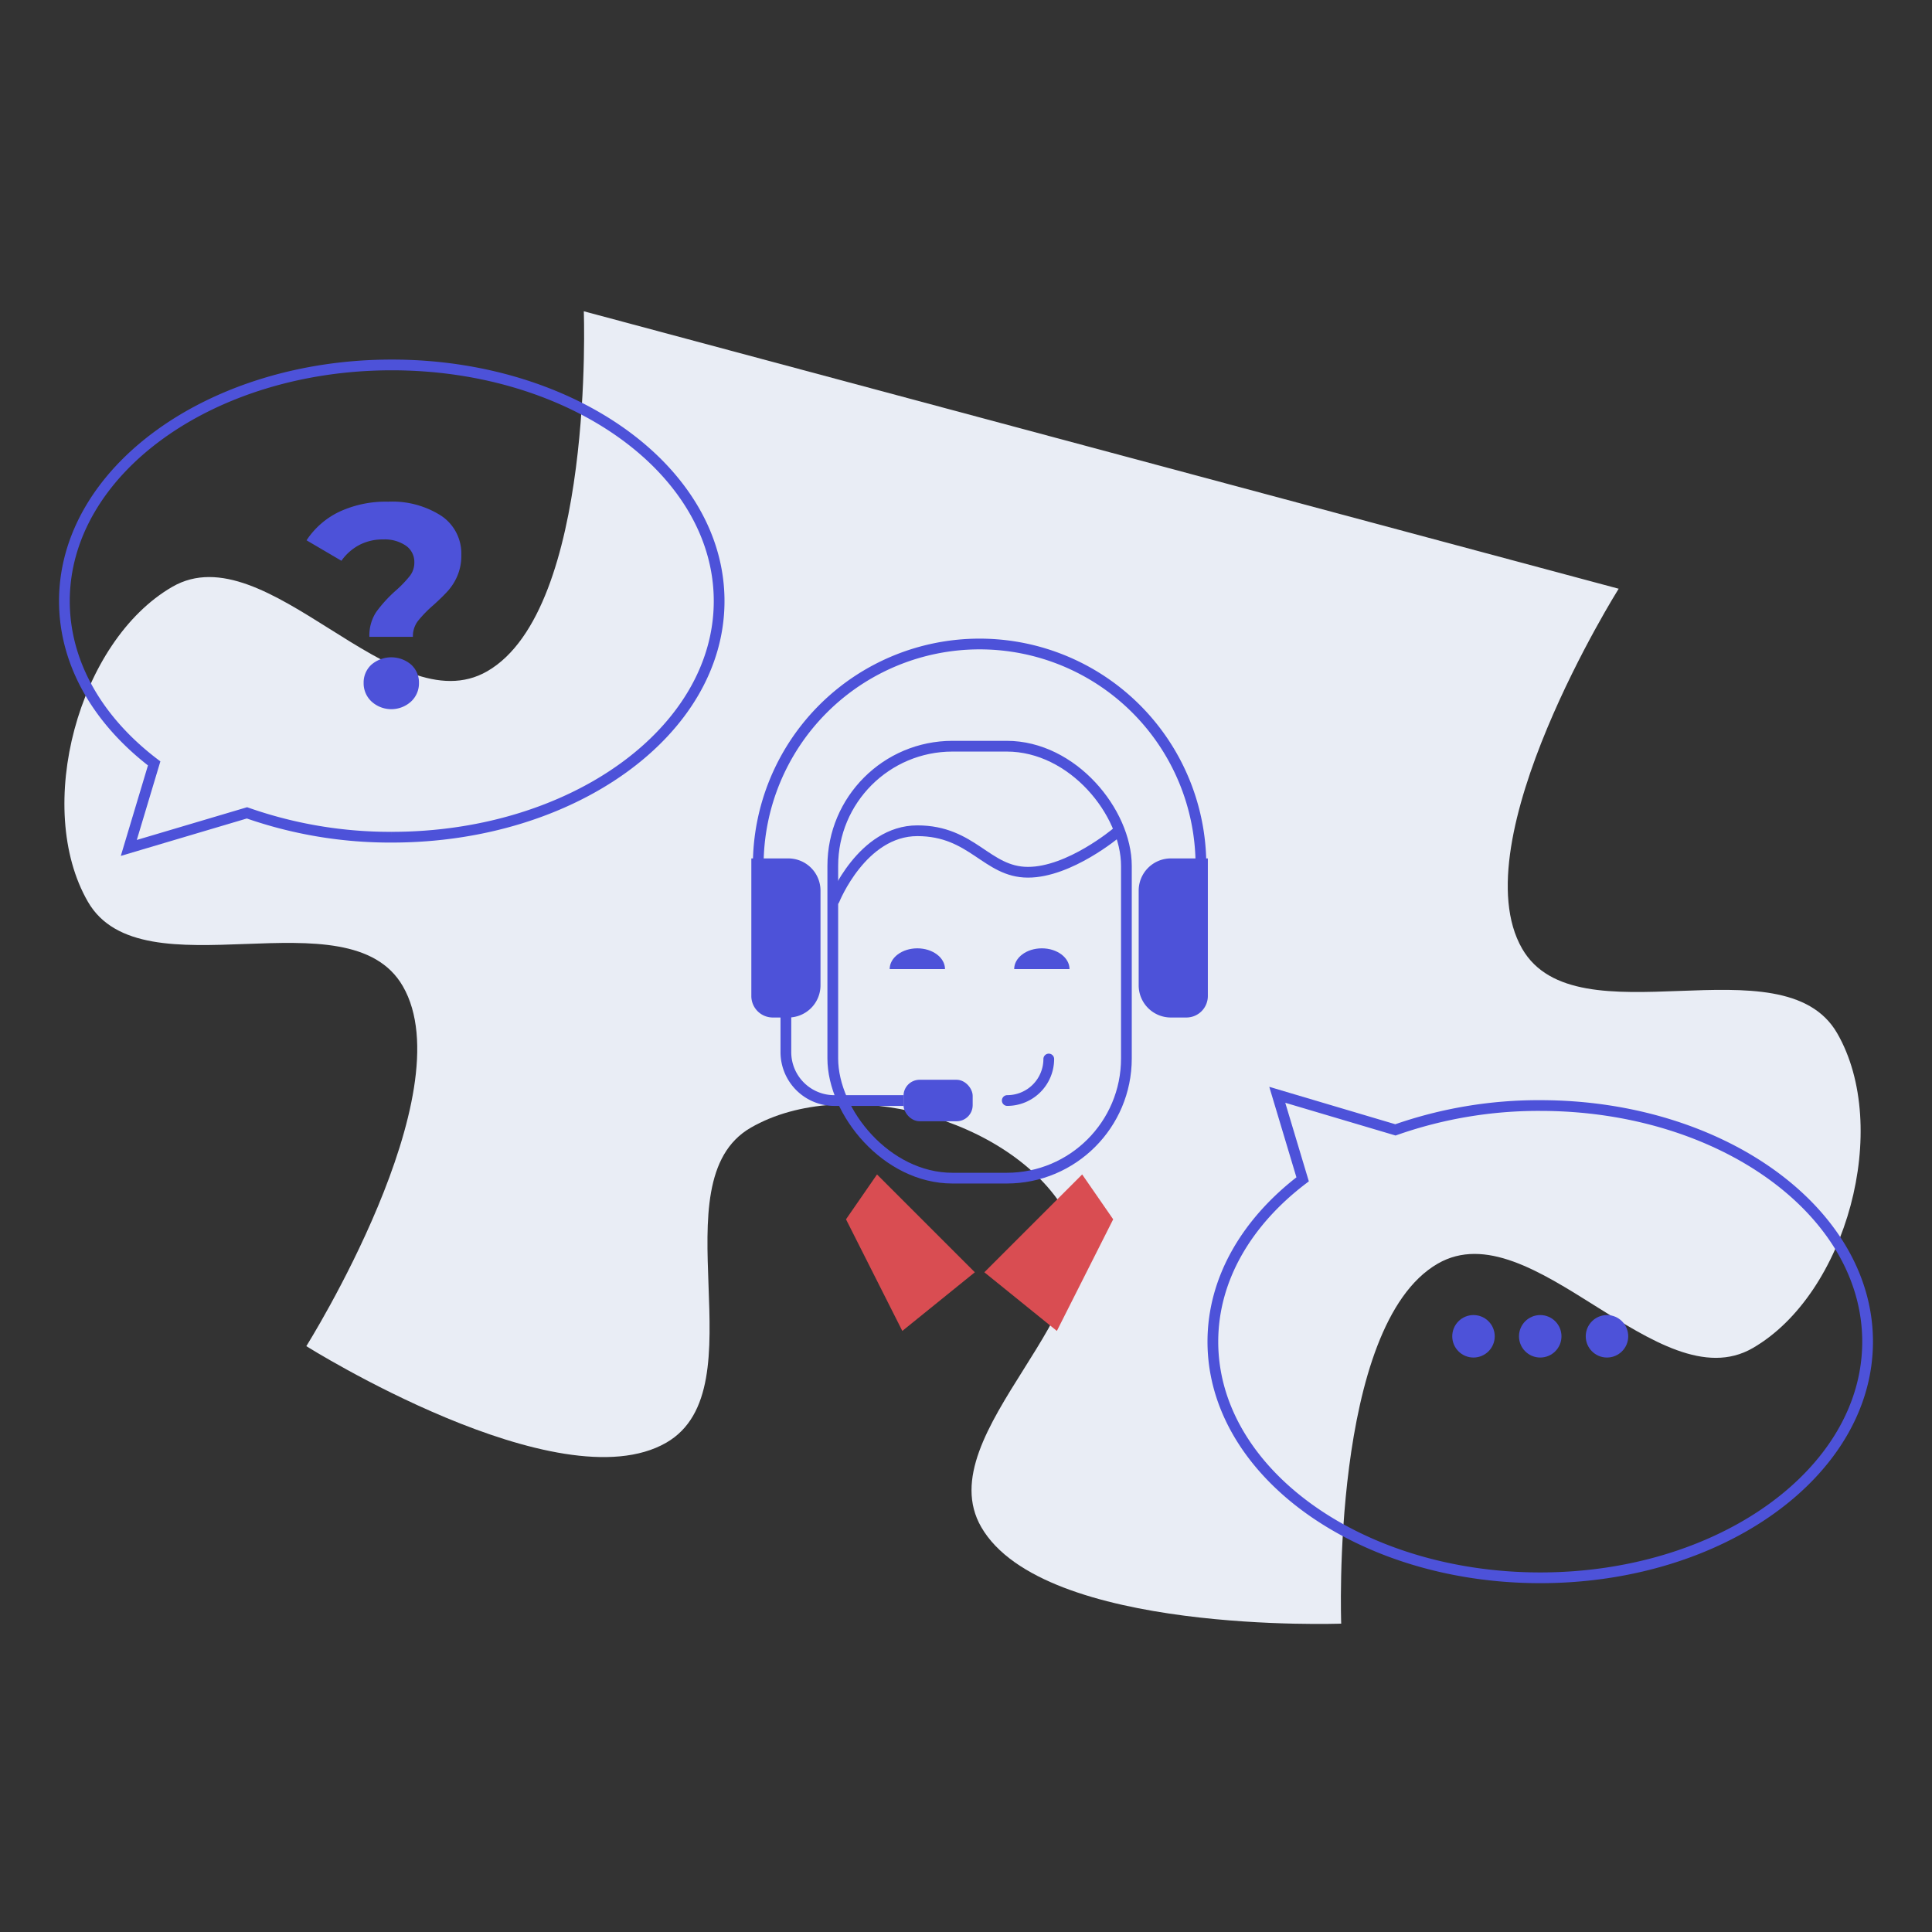
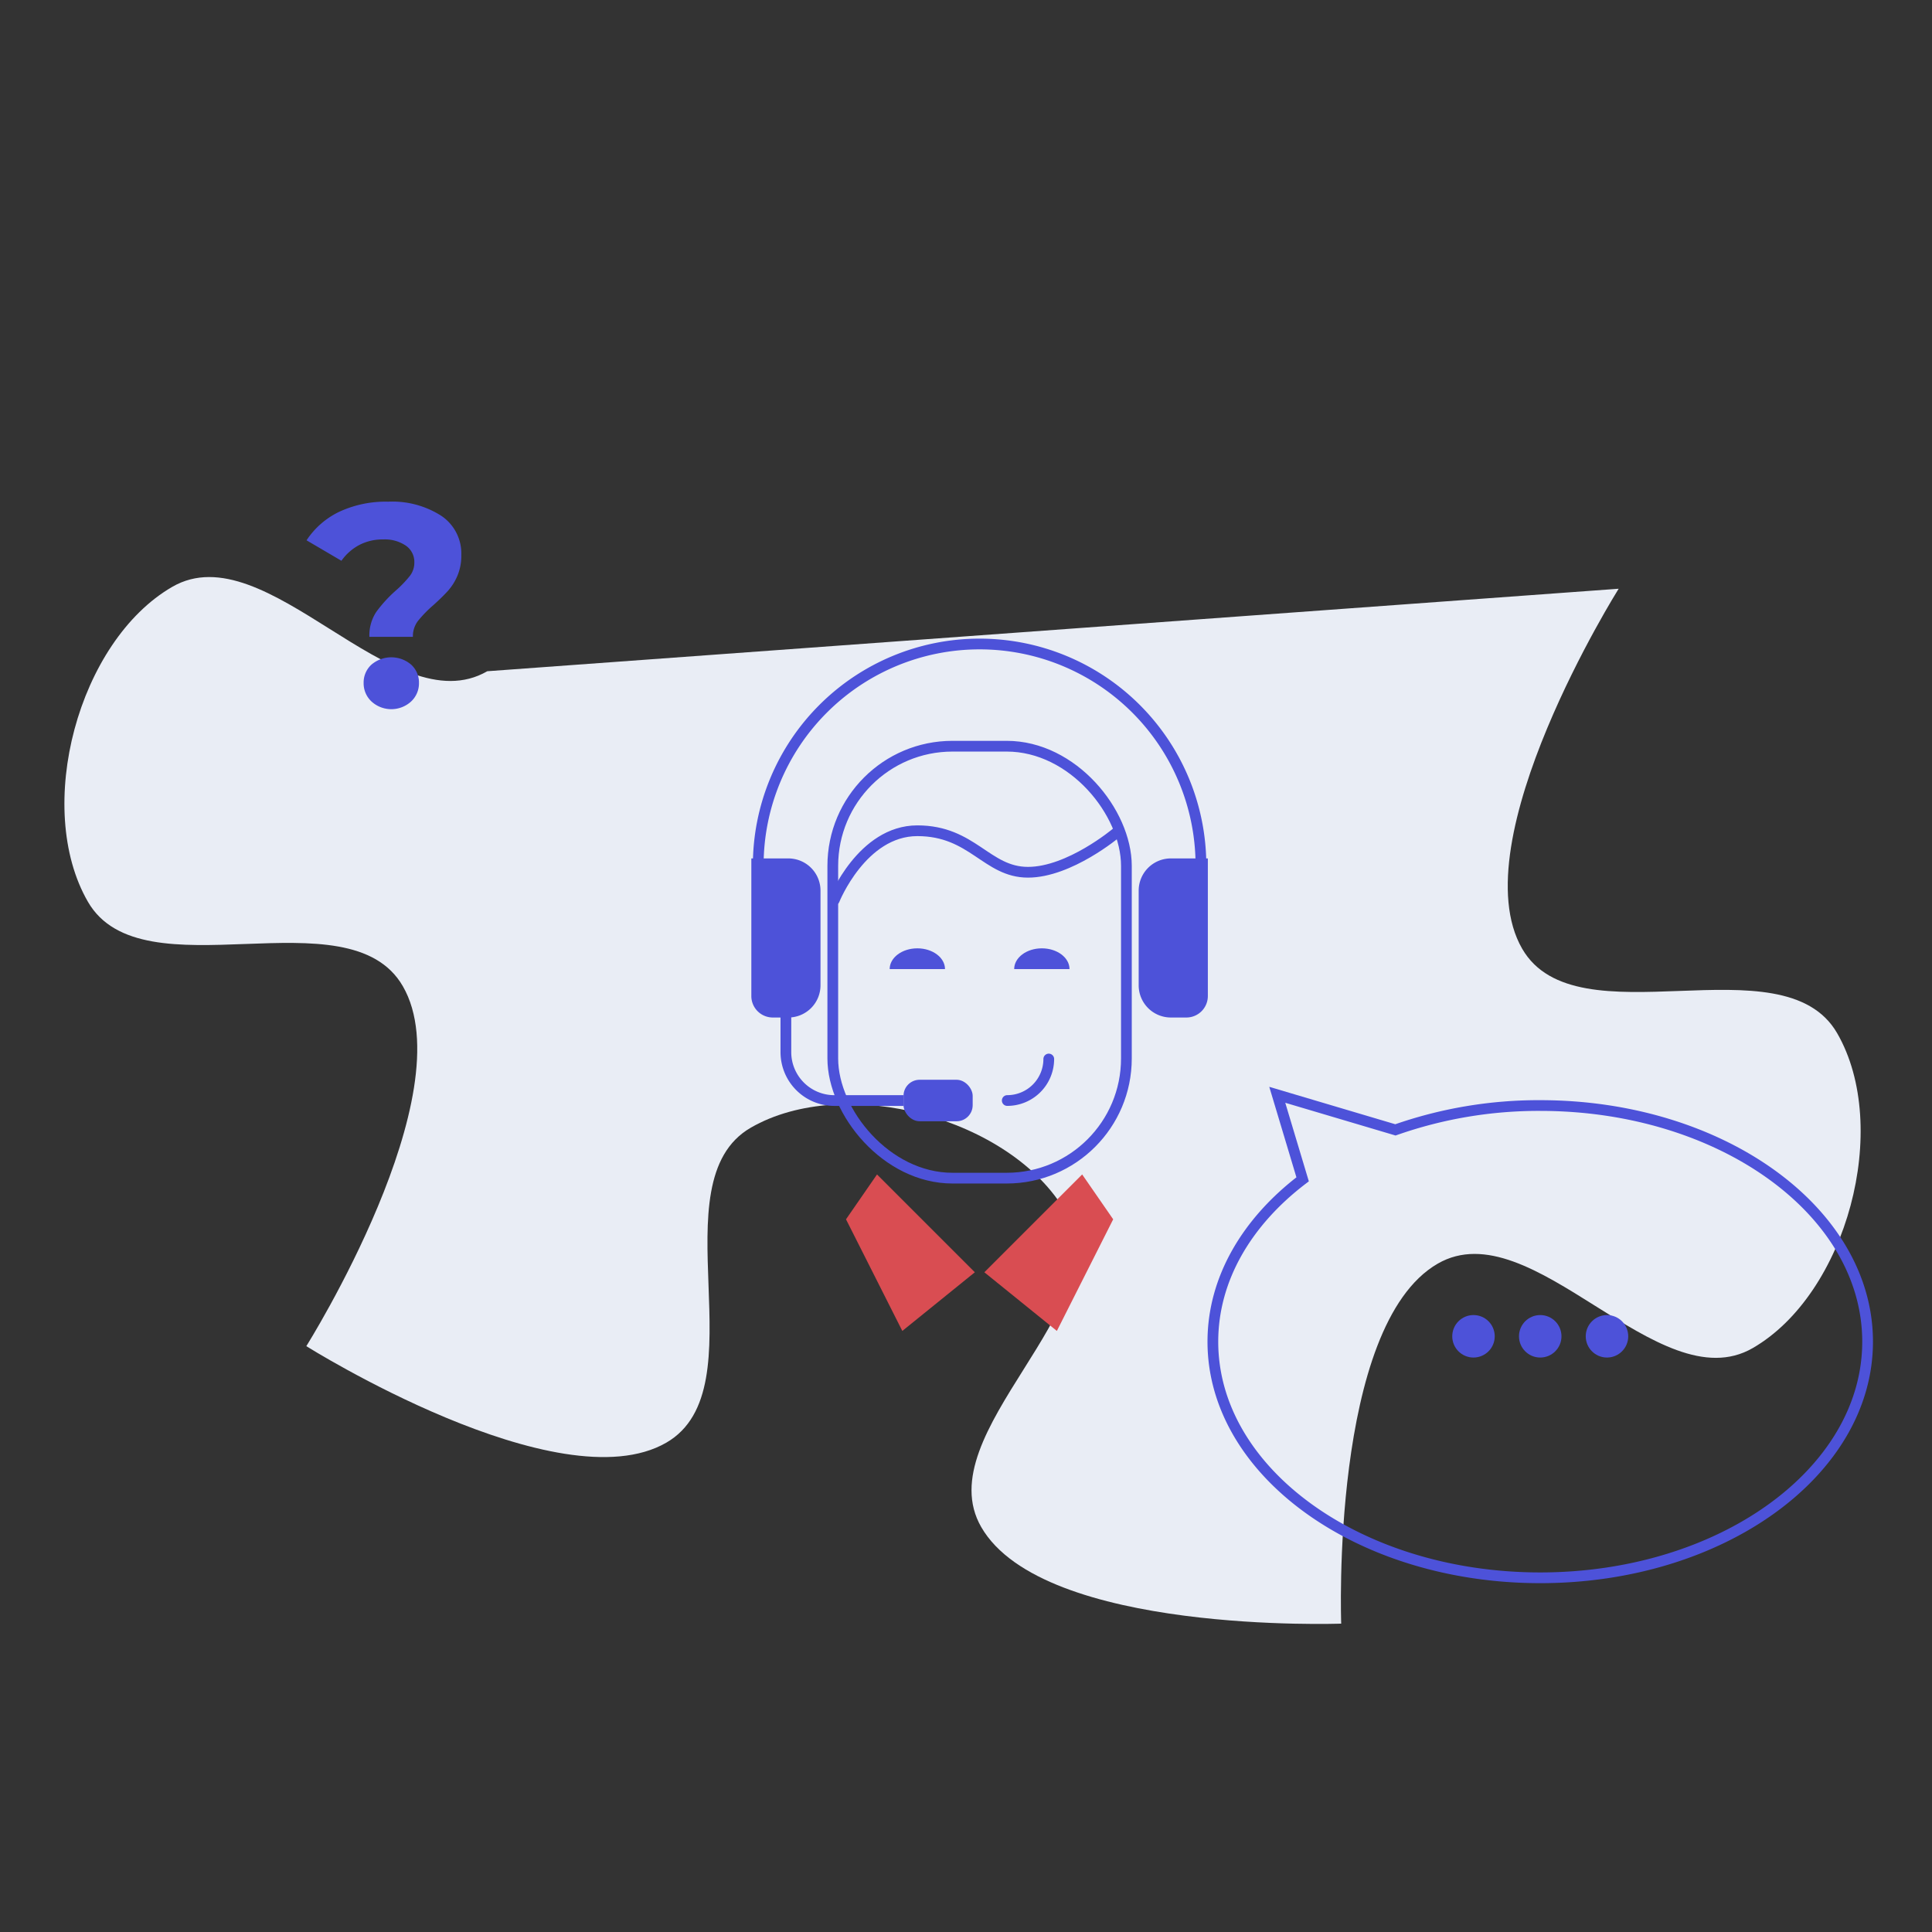
<svg xmlns="http://www.w3.org/2000/svg" width="180" height="180" viewBox="0 0 180 180">
  <rect x="0" y="0" width="180" height="180" fill="#333333" stroke="none" />
  <g id="_7-support" data-name="7-support" transform="translate(-722 -841)">
    <rect id="Rectangle_1279" data-name="Rectangle 1279" width="180" height="180" transform="translate(722 841)" fill="none" />
-     <path id="path5043-3-72-6-8-4-8-6-1" d="M624.908,482.531s-14.775,23.512-8.992,33.537c5.063,8.771,24.282-.9,29.345,7.867s.9,24.285-7.868,29.345-20.573-12.928-29.344-7.868c-10.022,5.785-8.992,33.537-8.992,33.537s-27.751,1.03-33.535-8.992c-5.063-8.771,12.927-20.574,7.868-29.344s-20.574-12.932-29.344-7.867.9,24.281-7.868,29.344c-10.024,5.783-33.539-8.992-33.539-8.992s14.779-23.514,8.992-33.537c-5.06-8.768-24.282.905-29.341-7.867s-.9-24.282,7.868-29.344,20.573,12.93,29.341,7.867c10.025-5.786,8.992-33.537,8.992-33.537Z" transform="translate(247.9 413.32)" fill="#e9edf5" />
+     <path id="path5043-3-72-6-8-4-8-6-1" d="M624.908,482.531s-14.775,23.512-8.992,33.537c5.063,8.771,24.282-.9,29.345,7.867s.9,24.285-7.868,29.345-20.573-12.928-29.344-7.868c-10.022,5.785-8.992,33.537-8.992,33.537s-27.751,1.03-33.535-8.992c-5.063-8.771,12.927-20.574,7.868-29.344s-20.574-12.932-29.344-7.867.9,24.281-7.868,29.344c-10.024,5.783-33.539-8.992-33.539-8.992s14.779-23.514,8.992-33.537c-5.06-8.768-24.282.905-29.341-7.867s-.9-24.282,7.868-29.344,20.573,12.93,29.341,7.867Z" transform="translate(247.9 413.32)" fill="#e9edf5" />
    <g id="Group_1007" data-name="Group 1007" transform="translate(83 600)">
      <g id="Group_1005" data-name="Group 1005" transform="translate(-20.626 -8)">
        <g id="Rectangle_1083" data-name="Rectangle 1083" transform="translate(736.715 318.022)" fill="none" stroke="#4d52d9" stroke-miterlimit="10" stroke-width="1">
          <rect width="28.355" height="41.243" rx="11.652" stroke="none" />
          <rect x="0.5" y="0.5" width="27.355" height="40.243" rx="11.152" fill="none" />
        </g>
        <path id="Path_2042" data-name="Path 2042" d="M730.23,329.622a20.622,20.622,0,1,1,41.244,0" transform="translate(0.04)" fill="none" stroke="#4d52d9" stroke-miterlimit="10" stroke-width="1" />
        <path id="Rectangle_1084" data-name="Rectangle 1084" d="M3,0H6.444a0,0,0,0,1,0,0V12.822a2,2,0,0,1-2,2H3a3,3,0,0,1-3-3V3A3,3,0,0,1,3,0Z" transform="translate(765.714 328.977)" fill="#4d52d9" />
        <path id="Rectangle_1085" data-name="Rectangle 1085" d="M0,0H3.444a3,3,0,0,1,3,3v8.822a3,3,0,0,1-3,3H2a2,2,0,0,1-2-2V0A0,0,0,0,1,0,0Z" transform="translate(729.626 328.977)" fill="#4d52d9" />
        <path id="Path_2043" data-name="Path 2043" d="M743.6,349.4h-6.445a4.511,4.511,0,0,1-4.511-4.511V341.02" transform="translate(0.201 2.135)" fill="none" stroke="#4d52d9" stroke-miterlimit="10" stroke-width="1" />
        <rect id="Rectangle_1086" data-name="Rectangle 1086" width="6.444" height="3.867" rx="1.5" transform="translate(743.804 349.599)" fill="#4d52d9" />
        <path id="Path_2044" data-name="Path 2044" d="M736.876,331.756s2.578-6.444,7.733-6.444,6.444,3.867,10.31,3.867,8.222-3.666,8.222-3.666" transform="translate(0.483 1.087)" fill="none" stroke="#4d52d9" stroke-linecap="round" stroke-miterlimit="10" stroke-width="1" />
        <path id="Path_2045" data-name="Path 2045" d="M746.864,337.516c0-1.068-1.153-1.934-2.577-1.934s-2.578.866-2.578,1.934Z" transform="translate(0.806 1.772)" fill="#4d52d9" />
        <path id="Path_2046" data-name="Path 2046" d="M757.739,337.516c0-1.068-1.154-1.934-2.578-1.934s-2.577.866-2.577,1.934Z" transform="translate(1.531 1.772)" fill="#4d52d9" />
        <path id="Path_2047" data-name="Path 2047" d="M755.847,345.249a3.867,3.867,0,0,1-3.867,3.867" transform="translate(1.49 2.417)" fill="none" stroke="#4d52d9" stroke-linecap="round" stroke-miterlimit="10" stroke-width="1" />
        <path id="Path_2048" data-name="Path 2048" d="M743.142,369.911l-5.247-10.4,2.89-4.179,9.113,9.114Z" transform="translate(0.551 3.089)" fill="#d94d52" />
        <path id="Path_2049" data-name="Path 2049" d="M756.735,369.911l5.247-10.4-2.89-4.179-9.114,9.114Z" transform="translate(1.357 3.089)" fill="#d94d52" />
      </g>
      <g id="Group_1054" data-name="Group 1054" transform="translate(-6 -5)">
-         <path id="Path_2051" data-name="Path 2051" d="M679.363,317.125C674.183,313.182,671,307.861,671,302c0-12.15,13.655-22,30.5-22s30.5,9.85,30.5,22-13.655,22-30.5,22a40.281,40.281,0,0,1-13.491-2.268L677,325Z" transform="translate(-20)" fill="none" stroke="#4d52d9" stroke-miterlimit="10" stroke-width="1" />
        <g id="Group_1006" data-name="Group 1006" transform="translate(-20)">
          <path id="Path_2052" data-name="Path 2052" d="M700.047,303.025a12.371,12.371,0,0,1,1.84-2.014,10.8,10.8,0,0,0,1.3-1.356,2.017,2.017,0,0,0,.416-1.249,1.842,1.842,0,0,0-.792-1.57,3.5,3.5,0,0,0-2.108-.578,4.685,4.685,0,0,0-2.242.524,4.772,4.772,0,0,0-1.651,1.464l-3.249-1.907a7.534,7.534,0,0,1,3.047-2.658,10.259,10.259,0,0,1,4.552-.94,8.43,8.43,0,0,1,4.953,1.316,4.22,4.22,0,0,1,1.866,3.651,4.8,4.8,0,0,1-.362,1.934,5.111,5.111,0,0,1-.886,1.409q-.523.579-1.356,1.329a11.287,11.287,0,0,0-1.45,1.491,2.356,2.356,0,0,0-.456,1.463h-4.054A3.965,3.965,0,0,1,700.047,303.025Zm-.429,8.337a2.311,2.311,0,0,1-.739-1.732,2.25,2.25,0,0,1,.725-1.705,2.849,2.849,0,0,1,3.706,0,2.25,2.25,0,0,1,.725,1.705,2.314,2.314,0,0,1-.739,1.732,2.734,2.734,0,0,1-3.678,0Z" fill="#4d52d9" />
        </g>
      </g>
      <g id="Group_1009" data-name="Group 1009" transform="translate(15 81)">
        <g id="Group_1008" data-name="Group 1008" transform="translate(228 -194)">
          <path id="Path_2053" data-name="Path 2053" d="M517.363,463.875C512.183,467.818,509,473.139,509,479c0,12.15,13.655,22,30.5,22s30.5-9.85,30.5-22-13.655-22-30.5-22a40.281,40.281,0,0,0-13.491,2.268L515,456Z" fill="none" stroke="#4d52d9" stroke-miterlimit="10" stroke-width="1" />
          <g id="Group_1047" data-name="Group 1047">
            <circle id="Ellipse_186" data-name="Ellipse 186" cx="1.979" cy="1.979" r="1.979" transform="translate(543.74 476.521)" fill="#4d52d9" />
            <circle id="Ellipse_187" data-name="Ellipse 187" cx="1.979" cy="1.979" r="1.979" transform="translate(537.521 476.521)" fill="#4d52d9" />
            <circle id="Ellipse_188" data-name="Ellipse 188" cx="1.979" cy="1.979" r="1.979" transform="translate(531.303 476.521)" fill="#4d52d9" />
          </g>
        </g>
      </g>
    </g>
  </g>
</svg>